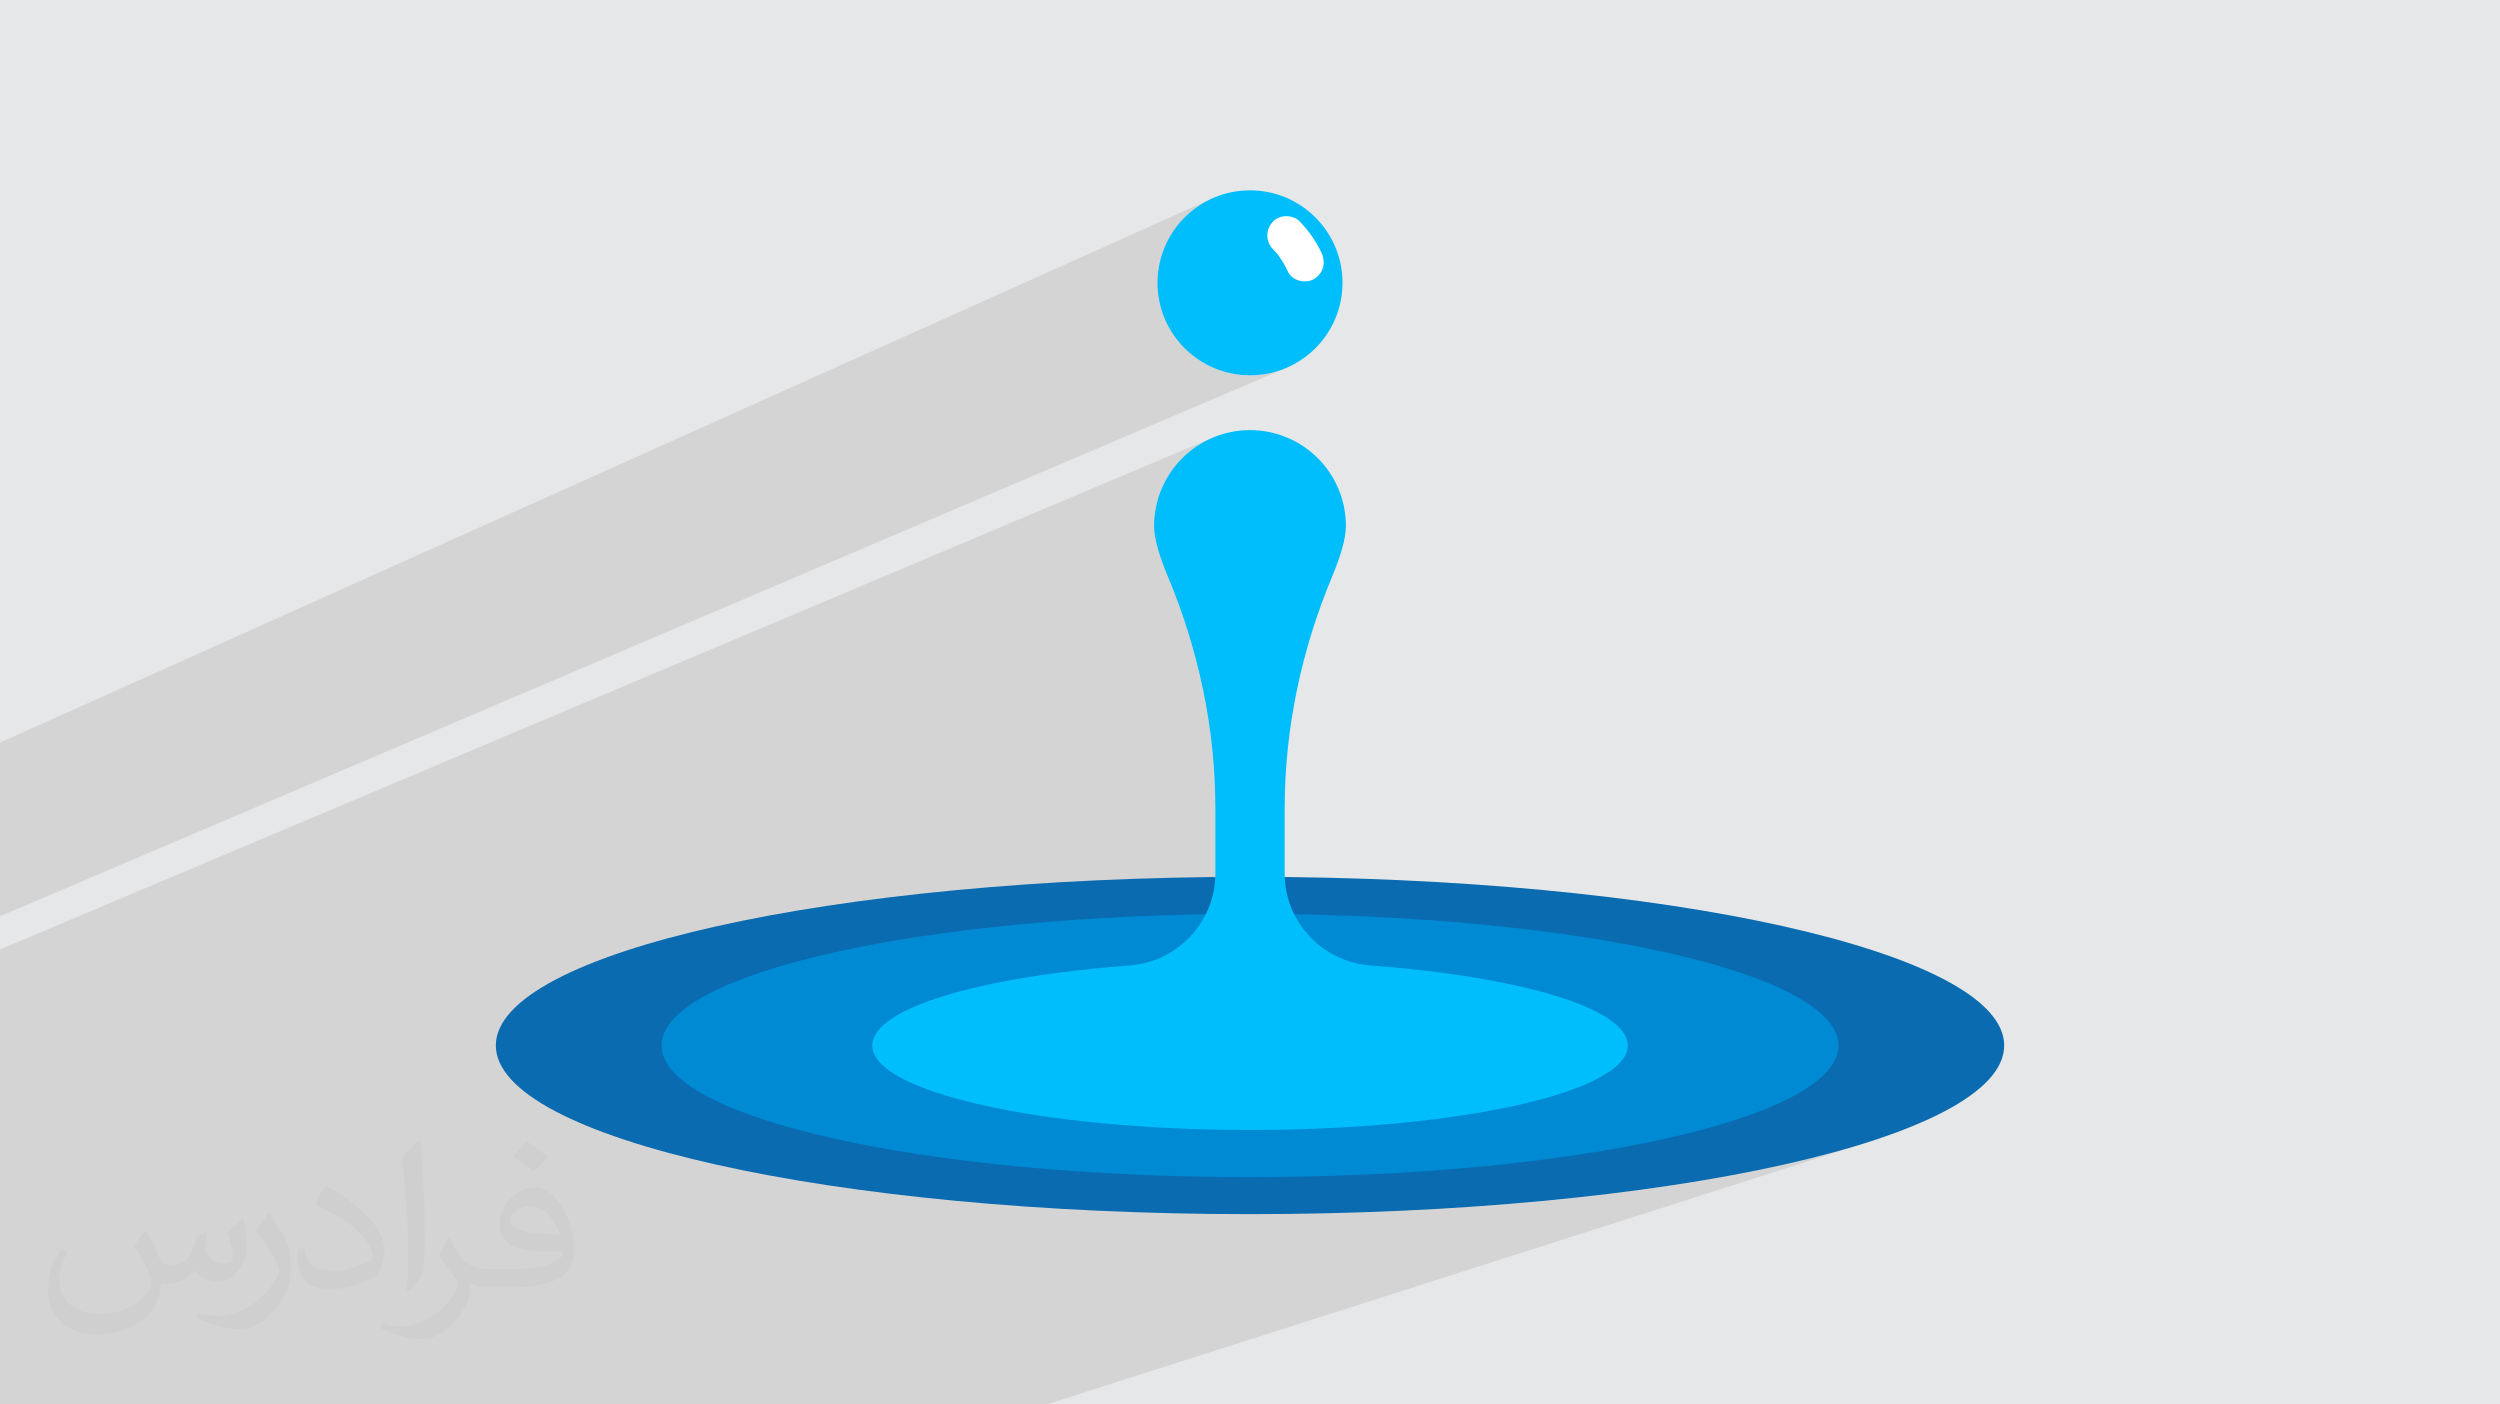
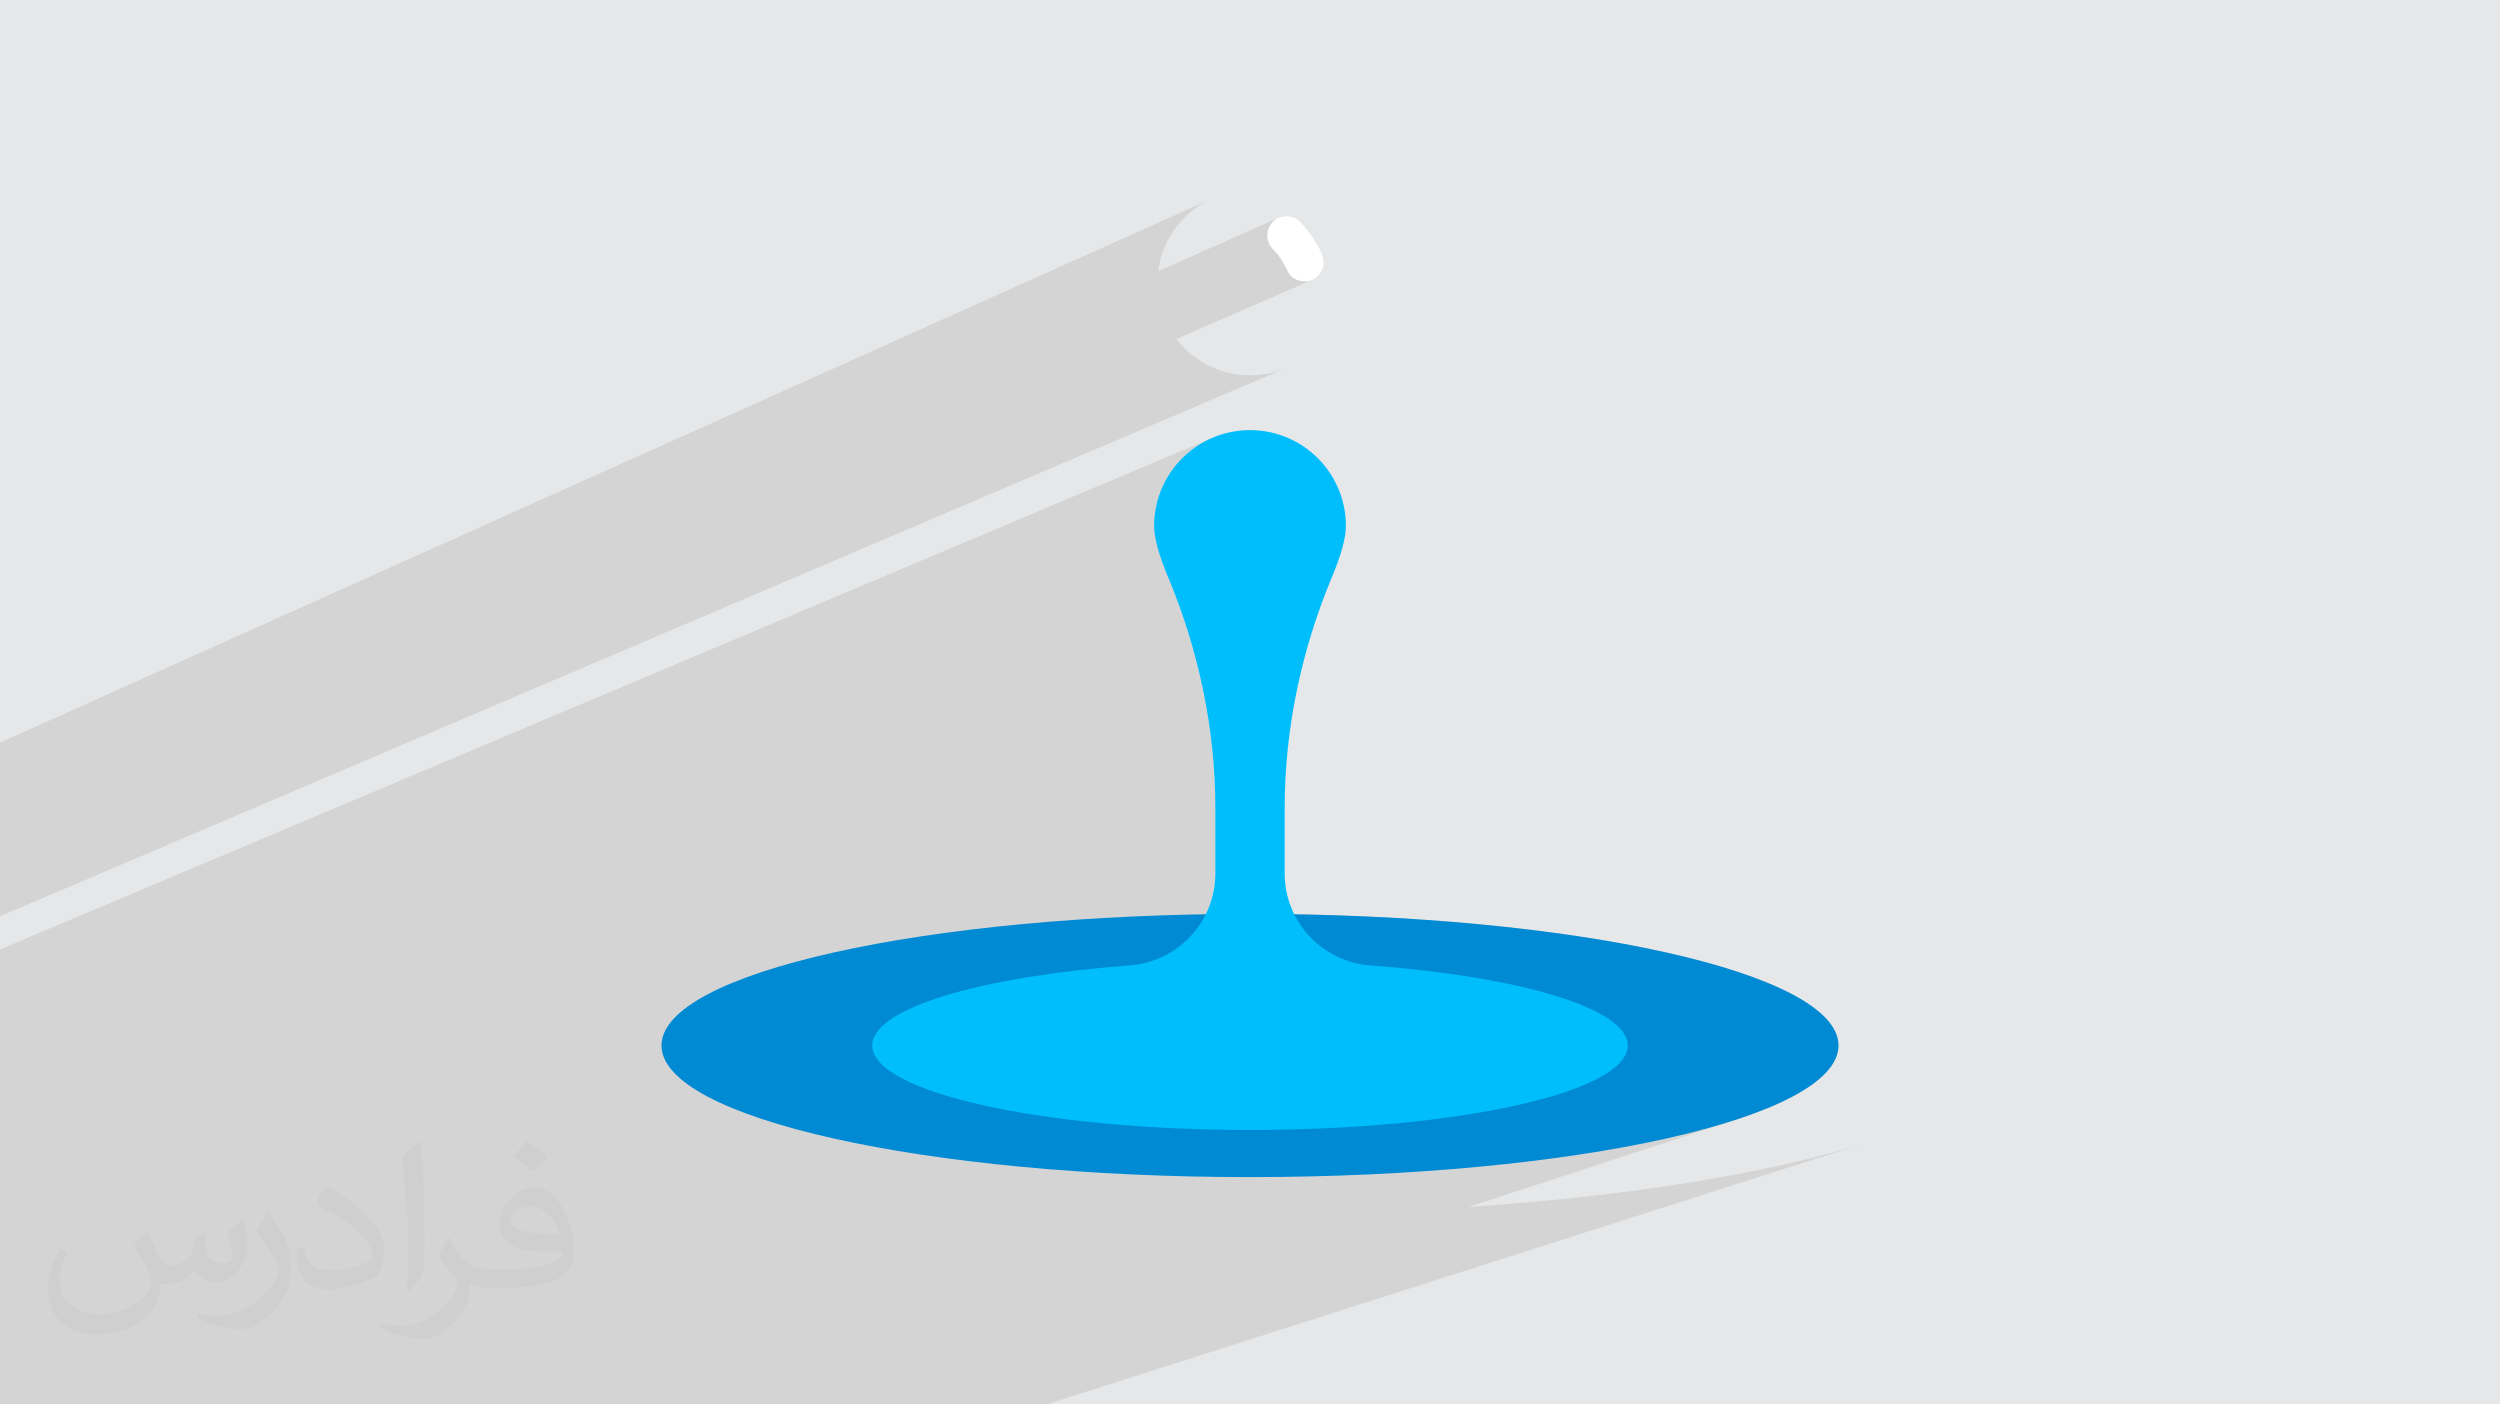
<svg xmlns="http://www.w3.org/2000/svg" xml:space="preserve" width="94.192mm" height="52.917mm" version="1.1" style="shape-rendering:geometricPrecision; text-rendering:geometricPrecision; image-rendering:optimizeQuality; fill-rule:evenodd; clip-rule:evenodd" viewBox="0 0 9419.16 5291.66">
  <defs>
    <style type="text/css">
   
    .fil0 {fill:#E6E7E8}
    .fil4 {fill:#008AD4;fill-rule:nonzero}
    .fil5 {fill:#00BDFC;fill-rule:nonzero}
    .fil3 {fill:#0A6BB0;fill-rule:nonzero}
    .fil6 {fill:white;fill-rule:nonzero}
    .fil2 {fill:#373435;fill-opacity:0.031}
    .fil1 {fill:#373435;fill-opacity:0.102}
   
  </style>
  </defs>
  <g id="Layer_x0020_1">
    <polygon class="fil0" points="-0,0 9419.16,0 9419.16,5291.66 -0,5291.66 " />
    <path class="fil1" d="M-0 3926.21l0 -46.25 0 -3.61 0 -77.05 0 -13.59 0 -28.16 0 -180.33 4568.94 -1928.26 -16 7.23 -15.58 7.98 -15.14 8.7 -14.66 9.4 -14.17 10.08 -13.65 10.72 -13.11 11.36 -12.55 11.97 -11.96 12.55 -11.36 13.11 -10.73 13.65 -10.07 14.16 -9.4 14.67 -8.71 15.13 -7.98 15.58 -7.23 16.01 -6.47 16.4 -5.68 16.79 -4.87 17.15 -4.04 17.48 -3.18 17.8 -2.29 18.08 -0.3 3.9 476.91 -198.3 13.67 -3.9 14.26 -1.25 14.26 1.38 13.7 3.97 12.56 6.55 10.86 9.1 6.01 6.46 5.91 6.57 5.78 6.67 5.67 6.77 5.53 6.88 5.41 6.98 5.27 7.08 5.13 7.18 4.99 7.29 4.83 7.38 4.69 7.47 4.52 7.58 4.36 7.67 4.2 7.76 4.02 7.86 3.84 7.95 5.31 13.91 2.92 13.94 0.5 13.74 -1.95 13.32 -4.42 12.65 -6.93 11.78 -9.45 10.66 -12.02 9.32 -12.47 6.02 -534.21 217.61 7.95 20.03 10.04 26.19 9.73 26.29 9.42 26.4 9.1 26.49 8.79 26.58 8.46 26.68 8.14 26.77 7.82 26.85 7.5 26.94 7.16 27.01 6.84 27.1 6.5 27.17 6.17 27.25 5.84 27.31 5.5 27.39 5.15 27.45 4.82 27.51 4.47 27.57 4.12 27.62 3.78 27.69 3.43 27.73 3.07 27.78 2.72 27.83 2.37 27.87 2 27.91 1.65 27.94 1.28 27.99 0.92 28.01 0.56 28.05 0.18 28.07 0 246.38 -0.41 17 -1.22 16.79 -2.01 16.56 -2.78 16.33 -3.53 16.06 -4.27 15.77 -4.99 15.48 -5.68 15.16 -6.36 14.81 -4.88 10.04 52.68 -0.89 114.1 -0.65 114.1 0.65 112.6 1.91 110.97 3.15 109.18 4.36 107.28 5.54 105.21 6.68 103.03 7.8 100.69 8.88 98.21 9.93 95.61 10.95 92.85 11.94 89.96 12.89 86.93 13.83 83.76 14.72 80.46 15.58 77 16.42 73.42 17.22 69.69 17.99 65.82 18.73 61.82 19.44 57.68 20.12 53.38 20.77 48.97 21.37 44.4 21.97 39.71 22.52 34.85 23.03 29.88 23.53 24.76 23.99 19.5 24.42 14.1 24.81 8.56 25.18 2.89 25.52 -2.89 25.52 -8.56 25.18 -14.1 24.81 -19.5 24.42 -24.76 23.99 -29.88 23.53 -34.85 23.04 -39.71 22.52 -44.4 21.96 -48.97 21.38 -53.38 20.77 -57.68 20.11 -1014.71 330.99 21.09 -1.34 132.02 -9.99 129.04 -11.38 125.86 -12.72 122.52 -14.04 119 -15.3 115.28 -16.52 111.41 -17.72 107.34 -18.87 103.1 -19.97 98.68 -21.04 94.09 -22.07 89.31 -23.05 84.35 -24.01 79.22 -24.91 -3123.07 997.31 -691.28 0 -417.48 0 -275.61 0 -172.88 0 -693.25 0 -1692.22 0 0 -83.67 0 -36.48 0 -23.76 0 -79.58 0 -69.7 0 -212.73 0 -30.9 0 -97.09 0 -158.81 0 -496.24 0 -0.81 0 -31.61 0 -44.07zm0 -969.54l0 -158.67 4573.96 -2053.48 -15.43 6.98 -15.02 7.69 -14.6 8.39 -14.13 9.07 -13.67 9.71 -13.16 10.35 -12.64 10.95 -12.1 11.53 -11.54 12.11 -10.95 12.64 -10.35 13.16 -9.71 13.66 -9.07 14.14 -8.39 14.59 -7.69 15.03 -6.98 15.43 -6.24 15.82 -5.47 16.19 -4.7 16.54 -3.89 16.86 -3.07 17.16 -1.12 8.83 454.82 -201.7 13.68 -3.9 14.25 -1.24 14.27 1.37 13.7 3.98 12.56 6.55 10.86 9.09 6.01 6.46 5.91 6.57 5.78 6.67 5.66 6.78 5.54 6.88 5.41 6.98 5.27 7.08 5.13 7.18 4.98 7.28 4.84 7.38 4.69 7.48 4.52 7.57 4.36 7.67 4.2 7.76 4.02 7.86 3.85 7.95 5.31 13.92 2.91 13.94 0.5 13.74 -1.95 13.31 -4.42 12.66 -6.93 11.77 -9.45 10.67 -12.02 9.32 -12.47 6.01 -507.18 220.57 8.07 10.27 10.95 12.64 11.54 12.1 12.1 11.54 12.64 10.95 13.16 10.34 13.67 9.72 14.13 9.06 14.6 8.39 15.02 7.7 15.43 6.98 15.83 6.24 16.19 5.47 16.53 4.7 16.86 3.89 17.16 3.06 17.44 2.22 17.7 1.35 17.93 0.45 17.93 -0.45 17.7 -1.35 17.43 -2.22 17.16 -3.06 16.86 -3.89 16.54 -4.7 16.18 -5.47 15.83 -6.24 -4845.23 2065.76 0 -26.19 0 -221.49 0 -0.5 0 -75.08 0 -50.07 0 -3.66 0 -75.1 0 -6.32 0 -37.33z" />
    <path class="fil2" d="M550.85 4636.82c17.98,27.25 29.64,53.44 41.02,82.55 8.46,16.94 12.95,48.16 52.65,48.16 11.63,0 28.32,-3.43 43.13,-11.63 16.66,-8.74 29.36,-21.97 35.99,-42.06l15.87 -53.44 38.63 -19.05 2.64 2.64c-5.28,20.12 -6.6,39.42 -6.6,54.51 0,44.7 38.63,61.65 69.32,61.65 17.98,0 34.14,-8.74 34.14,-25.15 0,-21.16 -8.99,-57.15 -20.65,-89.43 17.98,-17.98 35.99,-35.99 56.62,-50.55l3.17 1.6c8.99,38.1 14.02,75.67 14.02,100.81 0,24.61 -10.85,51.87 -19.84,69.6 -18.52,34.92 -51.33,62.71 -91.01,62.71 -30.15,0 -63.75,-15.09 -86.79,-43.13l-1.32 0c-21.69,27 -55.3,51.33 -109.02,51.33l-16.66 0c-2.64,35.46 -10.31,60.58 -21.97,83.08 -32,62.43 -127,106.63 -216.43,106.63 -124.36,0 -186.79,-71.7 -186.79,-167.21 0,-59 19.3,-113.77 48.95,-152.65l24.33 10.06c-18.52,35.46 -30.96,68.78 -30.96,101.6 0,89.43 72.77,132.03 156.64,132.03 77.8,0 174.09,-49.48 191.57,-106.88 -6.6,-62.71 -30.15,-92.07 -66.14,-149.22 10.85,-19.05 24.87,-38.1 42.34,-58.47l3.17 0 0 0 0 0 -0.02 -0.09zm1434.31 -336.55c26.19,16.41 51.87,35.71 76.99,57.94 -14.02,19.84 -31.5,37.85 -53.19,53.72 -25.15,-20.37 -50.27,-37.85 -75.95,-56.36 17.45,-19.58 34.67,-38.35 52.12,-55.3l0 0 0 0 0 0 0 0 0 0 0.03 0zm13.49 244.48c-42.34,0 -76.99,27.79 -76.99,48.41 0,44.2 84.66,57.94 186,57.4 -12.7,-51.87 -57.15,-105.84 -109.02,-105.84l0.01 0.03zm-95 236.55c55.04,0 103.2,-1.6 139.95,-10.85 41.02,-10.31 75.67,-30.96 75.67,-45.24 0,-3.71 0,-8.2 -1.32,-11.91 -23.01,2.11 -49.48,2.11 -72.49,2.11 -74.6,0 -131.75,-16.94 -154.25,-58.75 -5.56,-11.63 -9.52,-24.61 -9.52,-39.42 0,-40.49 17.45,-79.91 48.16,-107.16 25.65,-22.48 53.97,-36.5 82.8,-36.5 52.12,0 93.65,41.81 122.76,107.7 15.87,35.99 26.72,77.52 26.72,129.92 0,34.92 -9.52,64.29 -31.22,85.98 -40.49,39.17 -115.09,53.97 -229.39,53.97l-51.87 0 0 0 -13.49 0c-28.32,0 -48.69,-5.03 -64.82,-17.45l-2.64 0c0.79,6.6 1.32,12.95 1.32,19.05 0,25.65 -8.46,58.47 -25.65,84.66 -50.8,75.41 -105.84,108.2 -153.47,108.2 -48.16,0 -107.16,-18.52 -160.35,-42.6l9.52 -18.52c17.2,7.14 41.02,11.91 73.81,11.91 85.98,0 198.96,-82.55 212.98,-163.25 -3.17,-6.6 -8.99,-15.34 -17.2,-24.61 -25.15,-29.9 -41.02,-54.76 -55.83,-80.95 12.7,-25.15 24.33,-45.24 35.18,-63.5l4.5 -0.53c36.78,74.88 70.1,117.73 144.45,117.73l11.63 0 0 0 53.97 0 0 0 0 0 0 0 0 0 0 0 0.09 0.01zm-372.54 79.12c6.35,-34.39 6.88,-73.02 6.88,-109.02l0 -53.44c0,-99.75 -12.7,-244.73 -23.01,-339.19 17.98,-19.3 43.13,-42.06 62.97,-57.4l5.82 1.6c13.49,118.8 16.66,256.39 16.66,383.64 0,33.35 -1.32,65.89 -4.5,89.69 -1.85,30.15 -19.3,52.91 -56.62,87.83l-8.2 -3.71zm-383.38 -157.43c1.85,46.84 24.87,83.62 105.31,83.62 50.01,0 92.33,-12.95 139.17,-35.18 8.46,-3.71 12.95,-8.74 12.95,-12.95 0,-29.36 -22.48,-68.25 -60.32,-103.71 -36.78,-33.35 -85.47,-62.71 -130.96,-82.3 -15.62,-6.6 -20.65,-13.49 -20.65,-20.12 0,-13.49 17.98,-41.81 32.82,-62.18l5.03 -0.53c52.12,27.25 110.34,67.74 153.47,112.7 39.17,41.53 63.5,83.62 63.5,129.39 0,33.86 -10.31,65.61 -27,95.25 -57.15,28.83 -118.01,50.8 -178.33,50.8 -73.28,0 -123.29,-34.39 -123.29,-115.09 0,-8.74 0,-22.22 3.17,-39.7l25.15 0 0 0 0 0 0 0 0 0 0 0 -0.02 0zm-132.57 -133.1l45.52 73.56c16.66,27.25 32.28,56.9 32.28,103.71l0 59.79c0,48.41 -30.96,100.28 -80.95,151.61 -39.17,34.67 -73.81,49.48 -105.84,49.48 -47.62,0 -102.13,-14.81 -165.1,-41.81l7.14 -18.52c19.84,5.28 42.85,9.78 71.17,9.78 90.5,-0.53 183.08,-66.67 225.42,-147.37 5.03,-9.27 6.88,-17.98 6.88,-24.08 0,-9.27 -5.03,-19.58 -8.99,-28.83 -23.01,-43.38 -48.69,-83.08 -76.99,-119.86 14.81,-23.29 29.64,-45.77 45.77,-68l3.71 0.53 0 0 0 0 0 0 0 0 0 0 -0.02 0.01z" />
-     <path class="fil3" d="M7551.07 3939.06c0,350.95 -1272.17,635.45 -2841.47,635.45 -1569.32,0 -2841.5,-284.5 -2841.5,-635.45 0,-350.94 1272.18,-635.43 2841.5,-635.43 1569.3,0 2841.47,284.49 2841.47,635.43z" />
    <path class="fil4" d="M6926.87 3939.06c0,273.85 -992.72,495.85 -2217.27,495.85 -1224.58,0 -2217.29,-222 -2217.29,-495.85 0,-273.84 992.71,-495.84 2217.29,-495.84 1224.55,0 2217.27,222 2217.27,495.84z" />
    <path class="fil5" d="M4840.23 3290.76l0 -246.39c0,-299.58 63.22,-595.04 178.54,-871.52 31.47,-75.44 52.16,-143.19 52.16,-190.94 0,-199.57 -161.78,-361.35 -361.33,-361.35 -199.57,0 -361.36,161.78 -361.36,361.35 0,47.75 20.7,115.52 52.17,190.97 115.33,276.49 178.54,571.93 178.54,871.5l0 246.38c0,182.31 -141.11,332.94 -322.91,346.6 -563.63,42.34 -969.69,161.4 -969.69,301.7 0,175.78 637.21,318.28 1423.25,318.28 786.02,0 1423.22,-142.5 1423.22,-318.28 0,-140.3 -406.07,-259.36 -969.69,-301.7 -181.8,-13.66 -322.9,-164.29 -322.9,-346.6z" />
-     <path class="fil5" d="M5058.03 1065.58c0,192.44 -155.99,348.45 -348.43,348.45 -192.45,0 -348.45,-156.01 -348.45,-348.45 0,-192.44 156,-348.44 348.45,-348.44 192.44,0 348.43,156 348.43,348.44z" />
    <path class="fil6" d="M4795.52 938.16c6.25,6.6 12.28,13.36 18.18,20.31 3.17,3.75 5.66,7.52 1.24,1.41 3.33,4.61 6.64,9.22 9.79,13.94 10.76,16.09 20.04,32.99 28.27,50.51 16.18,34.47 68.4,45.97 99.3,26.05 35.48,-22.88 43.36,-62.46 26.05,-99.33 -20.04,-42.65 -47.8,-81.37 -80.17,-115.55 -26.18,-27.62 -76.63,-28.36 -102.66,0 -27.2,29.62 -27.93,73.19 0,102.66z" />
    <path class="fil5" d="M4803.38 1869.06c6.25,6.61 12.29,13.37 18.17,20.32 3.18,3.74 5.67,7.52 1.25,1.4 3.33,4.61 6.63,9.22 9.79,13.94 10.77,16.1 20.02,33 28.25,50.51 16.2,34.47 68.42,45.98 99.31,26.05 35.48,-22.87 43.36,-62.46 26.04,-99.32 -20.02,-42.65 -47.79,-81.38 -80.16,-115.55 -26.17,-27.63 -76.63,-28.37 -102.65,0 -27.2,29.61 -27.93,73.18 0,102.65z" />
  </g>
</svg>